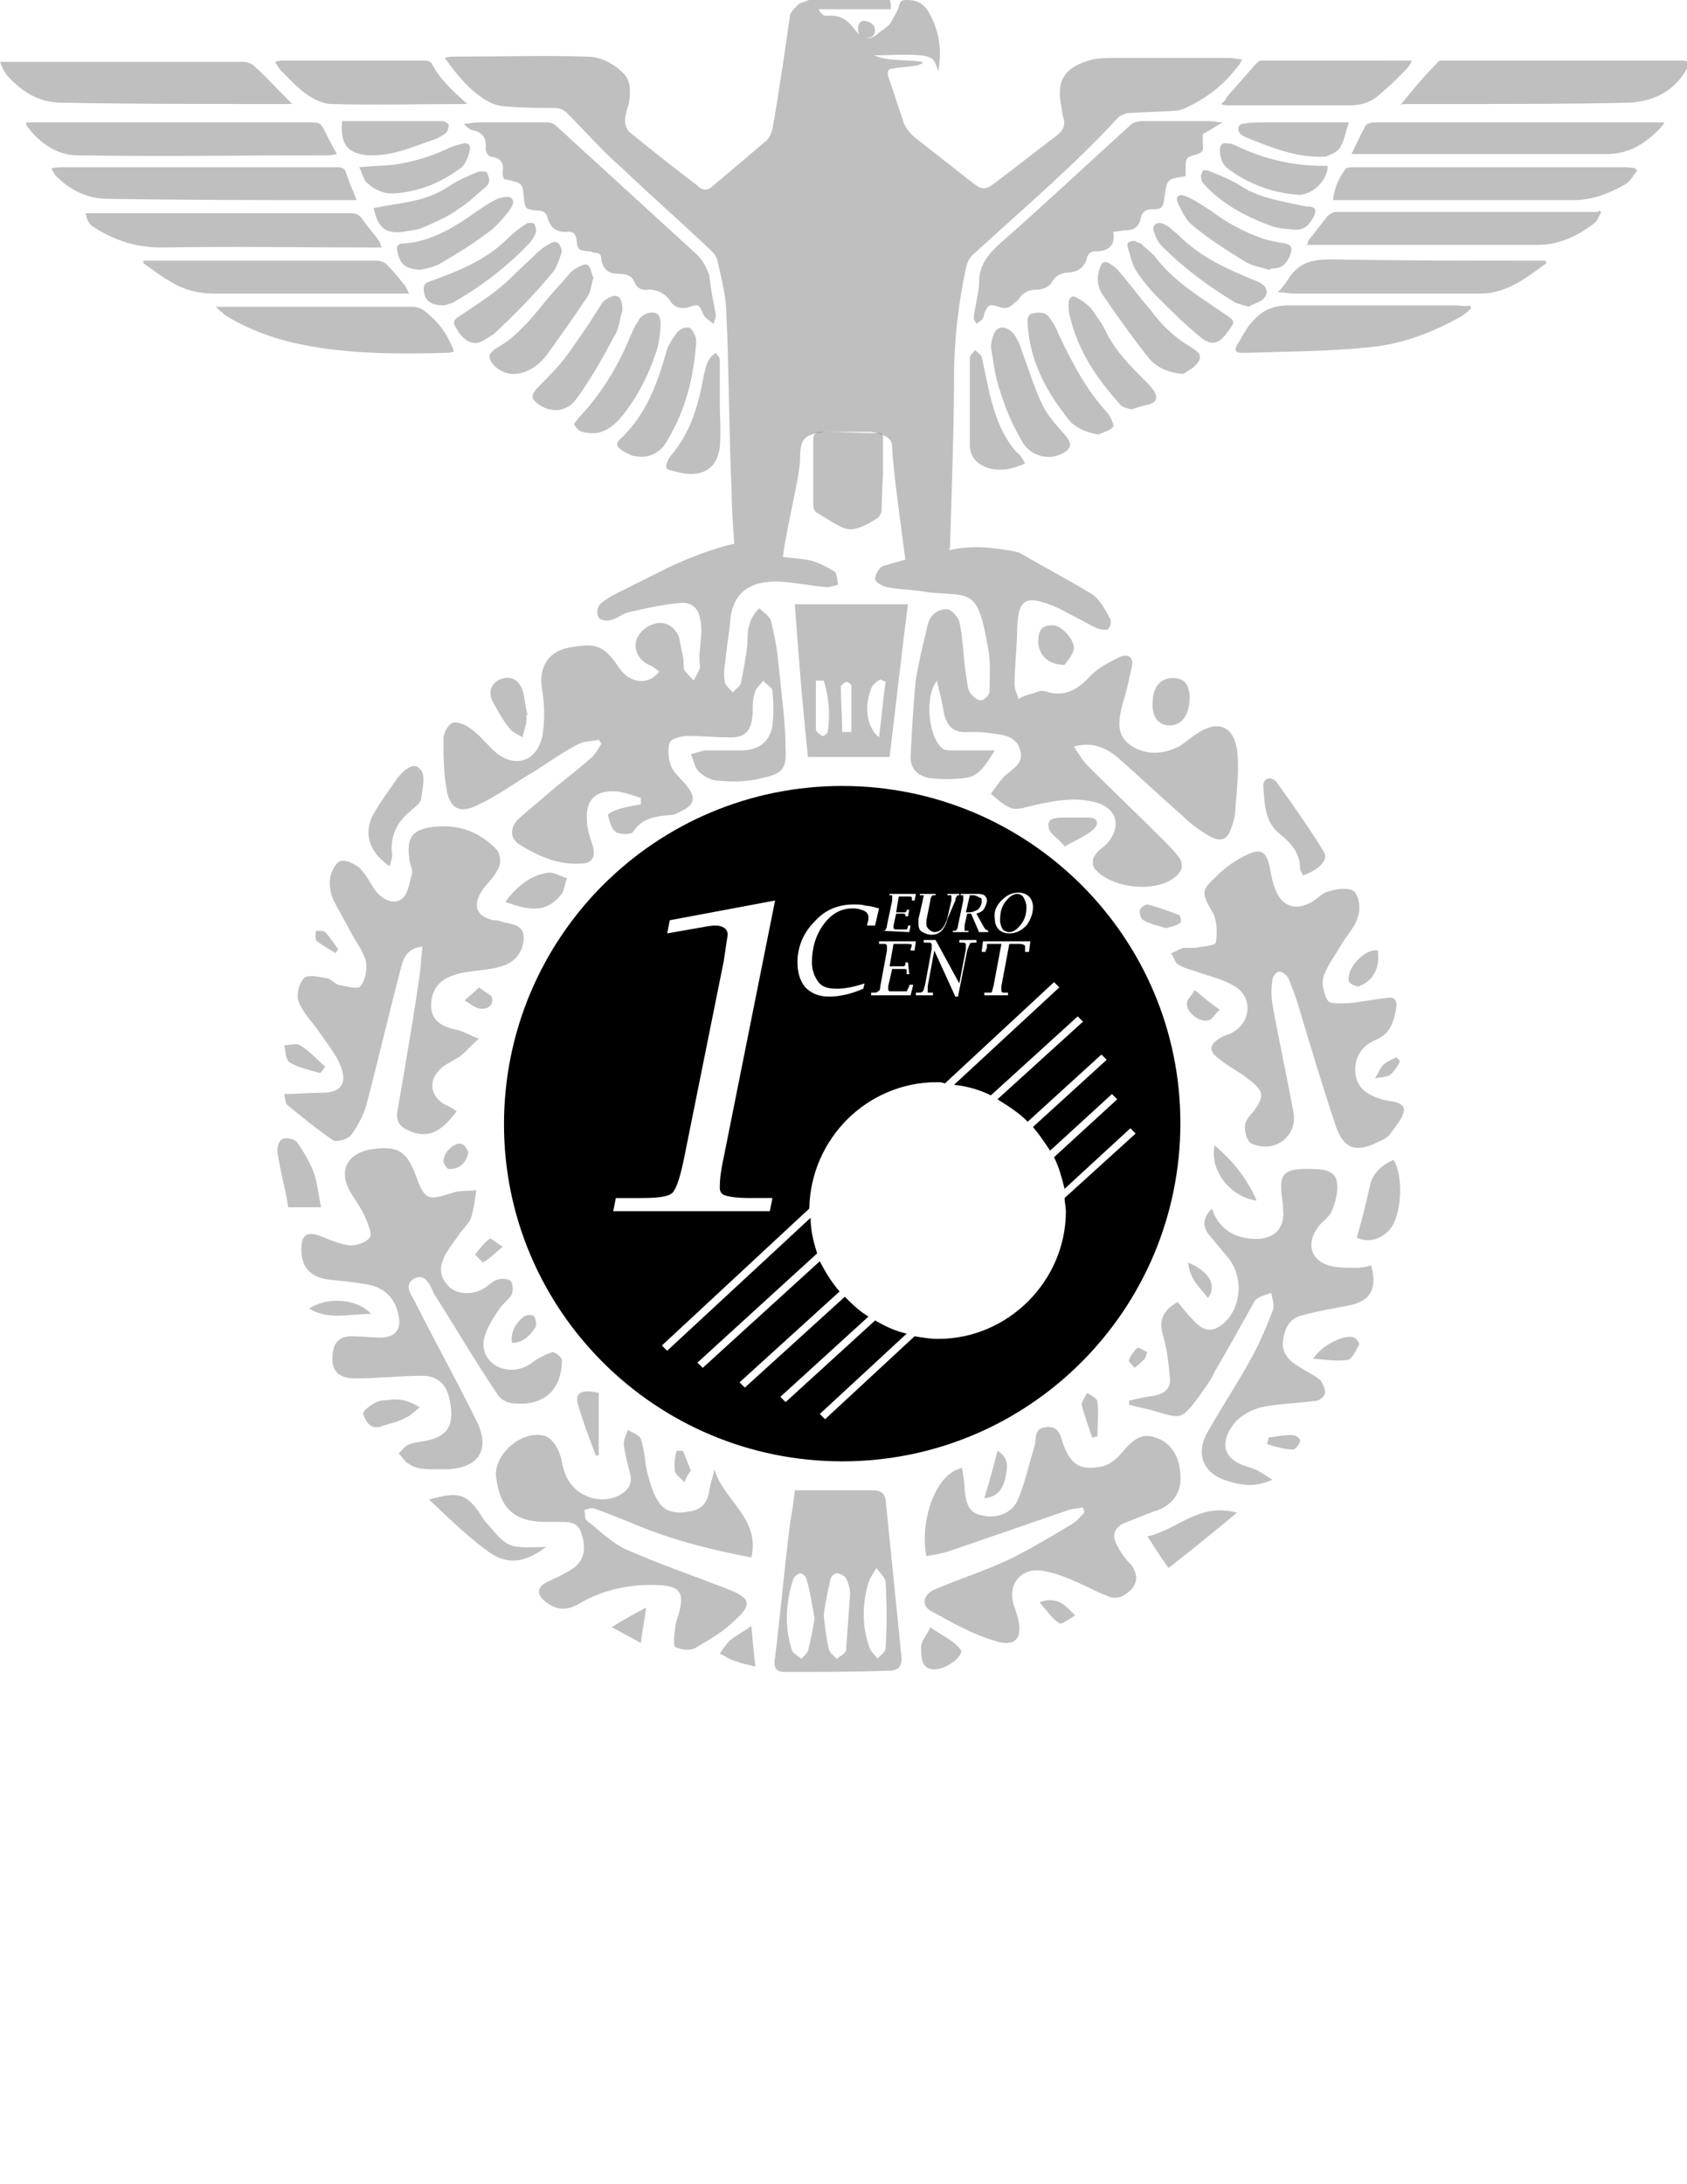
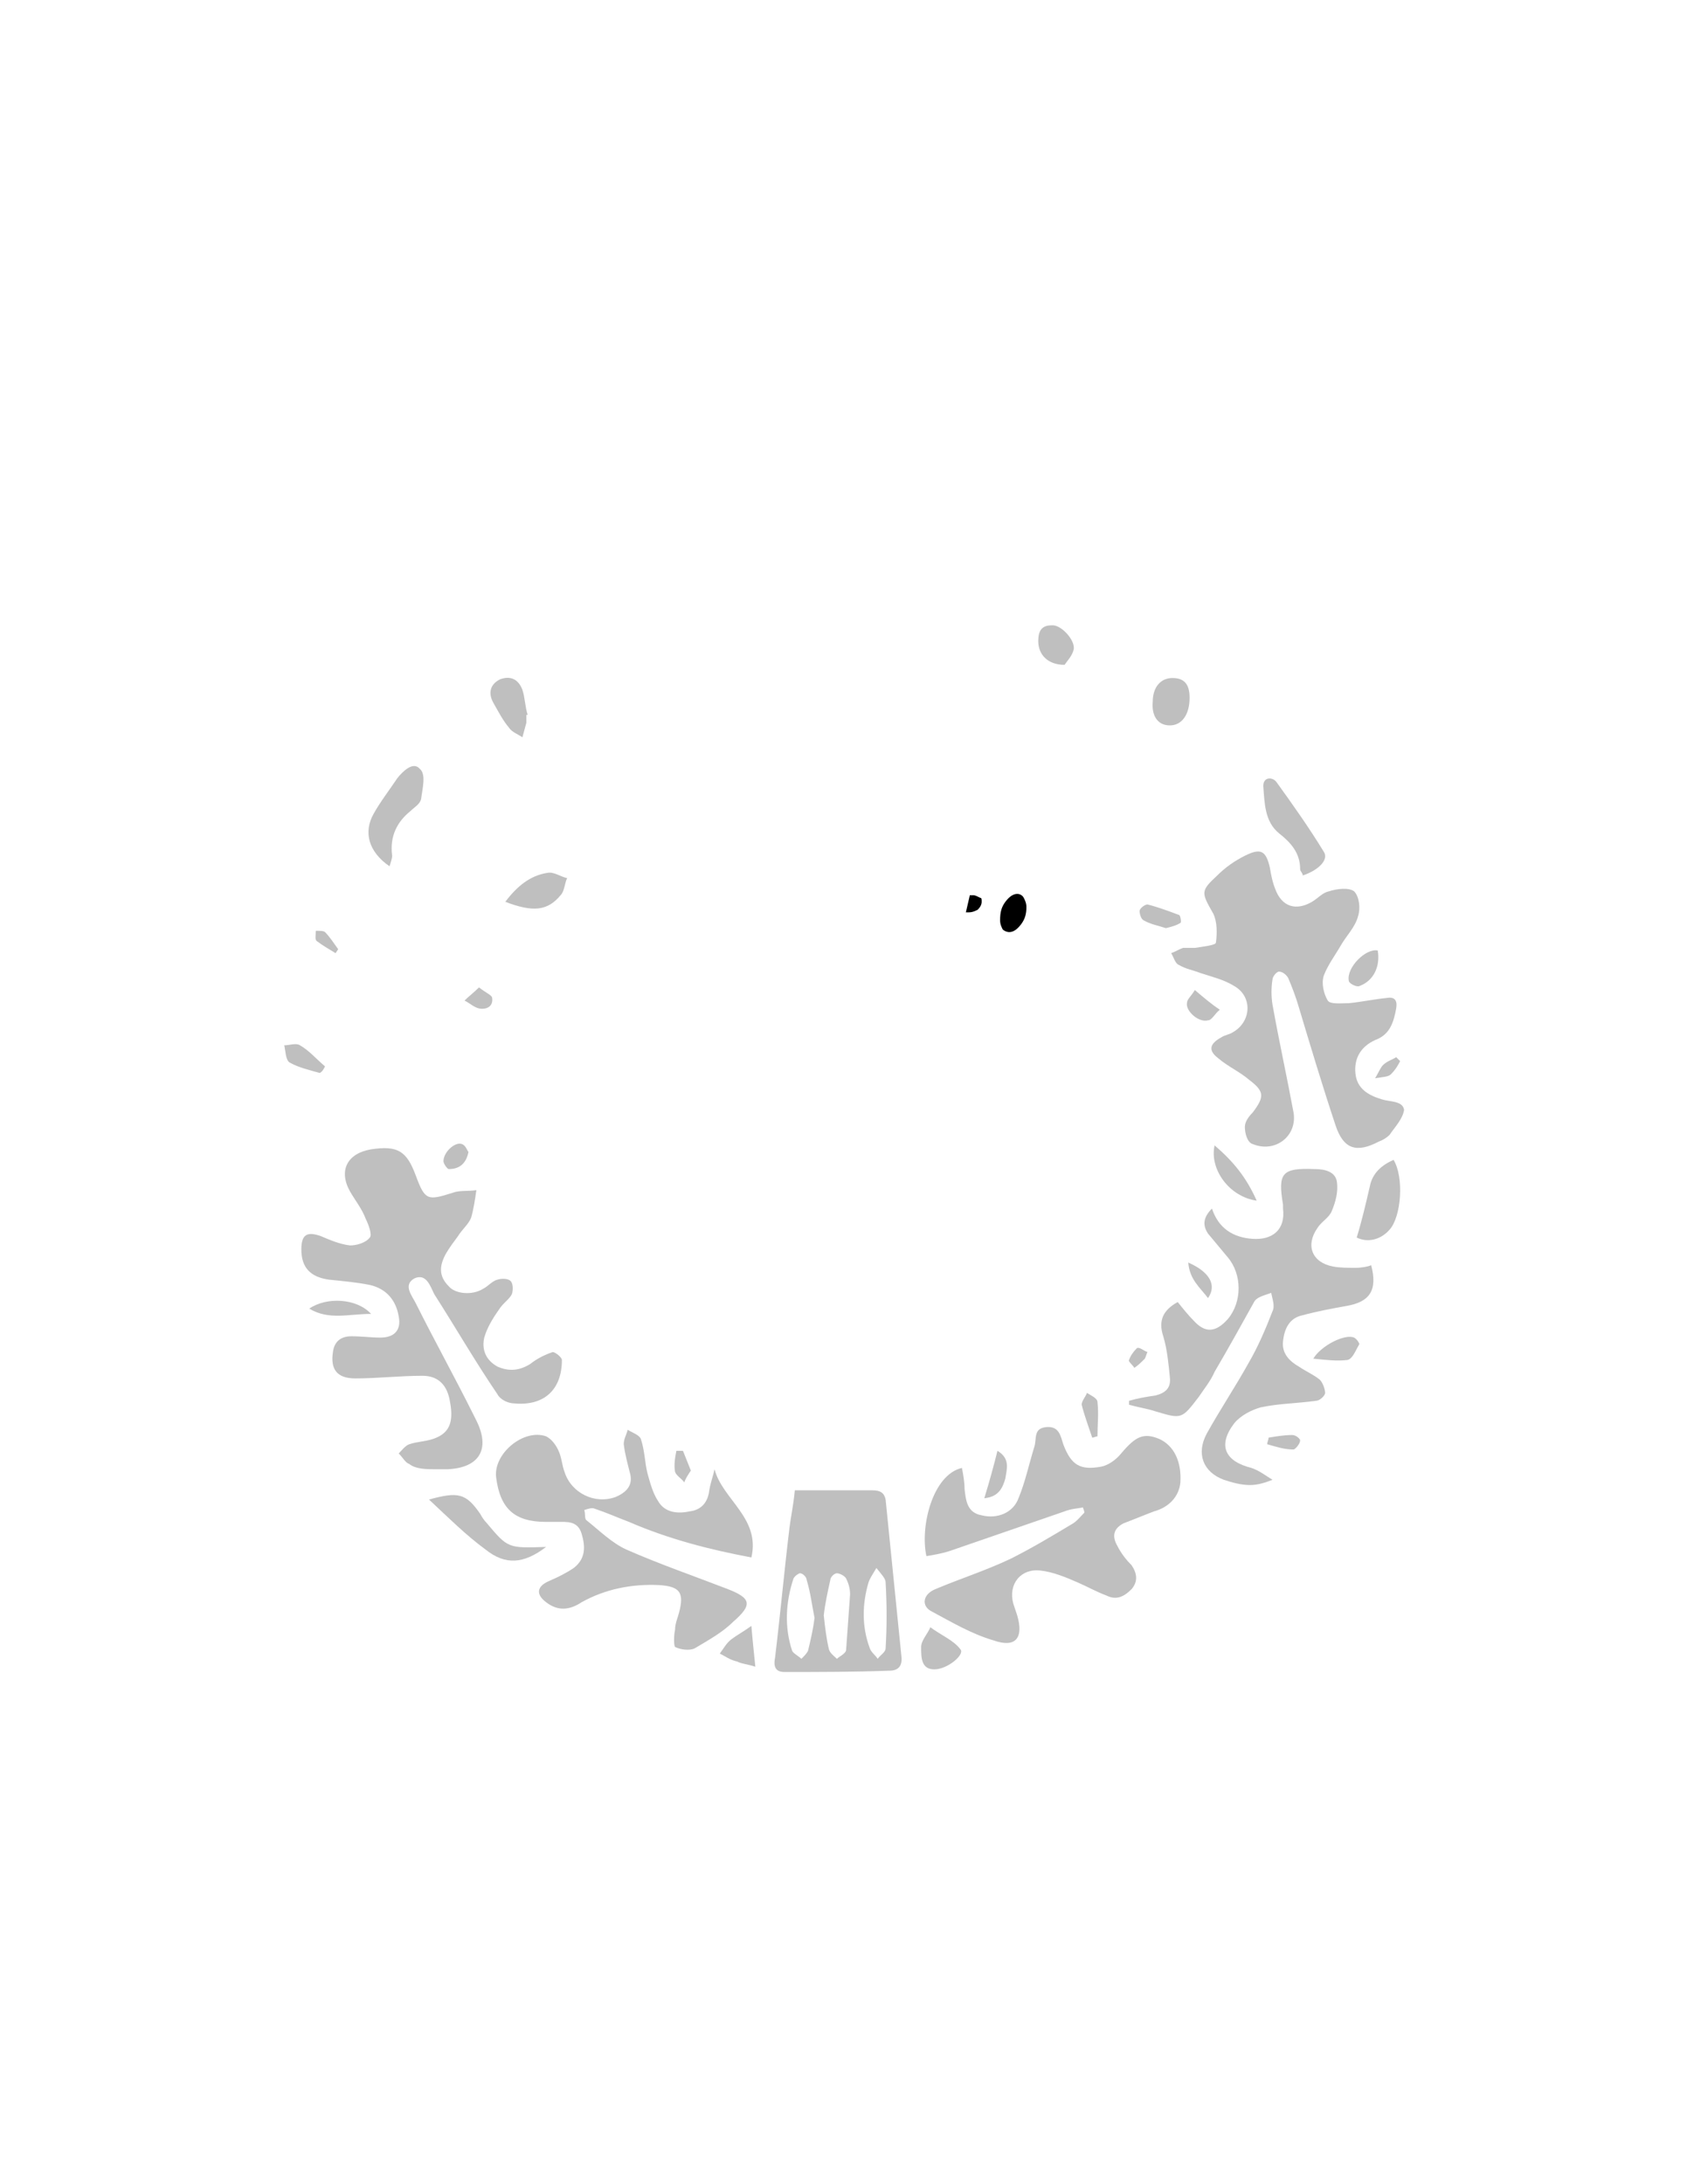
<svg xmlns="http://www.w3.org/2000/svg" id="Ebene_1" viewBox="0 0 128.2 165.9">
  <style>.st0{opacity:.25;fill:#020202;enable-background:new}</style>
-   <path class="st0" d="M128 4.6h-18.3c-.2 0-.4 0-.5.2-1 1-1.9 2.1-2.8 3.2.1-.1.3-.1.6-.1h3.9c4.3 0 8.6 0 12.9-.1 2-.1 3.7-1 4.6-3v-.1c-.2 0-.3-.1-.4-.1zM37.1 7.7c.5.3 1.1.4 1.6.4 1.1.1 2.3.1 3.4.1.4 0 .7.1 1 .4 1.4 1.4 2.7 2.9 4.2 4.2 2.2 2.1 4.5 4.1 6.7 6.2.2.2.4.4.5.7.3 1.4.7 2.8.7 4.2.2 3.9.2 9.5.4 13.4 0 1.3.1 2.6.2 4-2.3.5-5 1.8-5 1.8l-4.2 2.1c-.3.2-.7.4-1 .7-.2.2-.3.7-.1 1 .1.2.6.3.9.2.5-.1.9-.5 1.4-.6 1.3-.3 2.6-.6 3.9-.7.8-.1 1.4.4 1.5 1.2.3 1.2-.2 2.4 0 3.6 0 .3-.3.7-.5 1.1-.2-.3-.5-.5-.7-.8-.1-.3 0-.6-.1-1l-.3-1.5c-.3-.8-1.1-1.3-1.9-1-.5.1-1.1.6-1.3 1.1-.3.8.1 1.6.9 2 .3.1.5.3.8.5-.8 1.1-2.2.9-3-.2-1.2-1.8-1.8-2-3.9-1.6-1.6.3-2.3 1.6-2 3.2.2 1.2.2 2.5 0 3.6-.5 2-2.3 2.4-3.8.9-.6-.6-1.1-1.2-1.7-1.6-.4-.3-1-.5-1.3-.4-.4.2-.7.8-.7 1.2 0 1.2 0 2.4.2 3.6.2 1.7 1 2.2 2.5 1.4 1.5-.7 2.8-1.7 4.2-2.5 1.1-.7 2.2-1.5 3.4-2.1.4-.2 1-.2 1.5-.3l.2.3c-.2.3-.4.7-.7 1-.9.8-1.8 1.5-2.8 2.3-.9.8-1.9 1.6-2.8 2.4-.6.6-.7 1.4 0 1.9 1.4.9 3 1.6 4.7 1.5 1 0 1.2-.6.9-1.5-.2-.6-.4-1.2-.4-1.8-.1-1.5.6-2.2 2-2.2.7 0 1.4.3 2.1.5v.5c-.6.1-1.2.2-1.8.4-.3.1-.7.3-.7.4.1.5.3 1.1.6 1.3s1.2.2 1.3 0c.7-1.1 1.8-1.2 2.9-1.3.3 0 .6-.2.8-.3 1-.5 1.1-1 .4-1.9-.4-.5-1-1-1.2-1.5s-.3-1.3-.1-1.8c.1-.3.9-.5 1.4-.5 1 0 1.9.1 2.9.1 1.4.1 1.9-.4 2-1.8 0-.6 0-1.2.2-1.7.1-.3.4-.5.6-.8.2.3.7.5.7.8.1.9.1 1.7 0 2.6-.2 1.3-1.1 1.9-2.4 1.9h-2.6c-.4 0-.8.2-1.2.3.2.4.3 1 .6 1.3.4.4 1 .7 1.5.7 1.1.1 2.2.1 3.3-.2 1.5-.3 1.9-.7 1.8-2.2 0-2-.3-4-.5-6.1-.1-1.2-.3-2.4-.6-3.6-.1-.4-.6-.7-.9-1-.3.3-.6.7-.7 1.1-.2.5-.2 1.1-.2 1.6-.1 1-.3 2-.5 3-.1.3-.4.4-.6.7-.2-.2-.5-.5-.6-.7-.1-.5-.1-1 0-1.5.1-1.1.3-2.2.4-3.3.2-2.3 1.8-3.1 4.1-2.9 1.1.1 2.1.3 3.2.4.3 0 .6-.1.9-.2-.1-.4-.1-.9-.3-1-.7-.4-1.4-.8-2.2-.9-.6-.1-1.1-.1-1.7-.2.2-1.9 1.3-6.2 1.3-7.4 0-1.6.3-1.9 1.9-2.1h3.4c.4 0 .9.2 1.3.4.2.1.4.4.4.7 0 1.5.9 7.7 1 8.6-.6.2-1.1.3-1.7.5-.3.1-.6.7-.6 1 0 .2.5.5.9.6 1.1.2 2.2.2 3.2.4 3.2.3 3.7-.4 4.5 4.3.2 1.1.1 2.2.1 3.2 0 .3-.4.7-.7.7-.2 0-.6-.3-.8-.6-.2-.4-.2-.9-.3-1.4-.2-1.3-.2-2.7-.5-4-.1-.3-.5-.8-.8-.9-.4-.1-.9.1-1.2.4-.3.3-.4.7-.5 1.2-.3 1.2-.6 2.5-.8 3.7-.2 2-.3 3.9-.4 5.9 0 .9.5 1.4 1.4 1.6.9.1 1.8.1 2.7 0 1.1-.1 1.6-1 2.3-2.1h-3.1c-.3 0-.6 0-.8-.1-1.1-.7-1.5-3.9-.5-5.2.2.9.4 1.6.5 2.3.2 1.1.7 1.7 1.9 1.6.6 0 1.2 0 1.7.1.9.1 1.9.2 2.2 1.2.4 1.1-.6 1.5-1.2 2.1-.4.4-.7.9-1 1.3.5.4 1 .9 1.6 1.1.3.1.8 0 1.1-.1 1.7-.4 3.4-.8 5.1-.4 1.8.4 2.2 1.9 1 3.2-.3.3-.7.5-.9.9-.2.2-.2.8 0 1 1.3 1.5 4.5 1.8 6 .7.7-.5.8-1.1.3-1.7-.3-.4-.7-.8-1-1.1-1.9-1.9-3.9-3.8-5.8-5.7-.4-.4-.7-.9-1.1-1.5 1.2-.3 2.2-.1 3.3.8 1.7 1.5 3.3 3 5 4.5.6.6 1.3 1.1 2 1.5.9.5 1.4.3 1.7-.7.2-.5.3-1.1.3-1.6.1-1.4.3-2.9.1-4.3-.3-1.8-1.5-2.2-3-1.2-.5.3-.9.7-1.4 1-1.2.6-2.5.7-3.7-.1-1.1-.8-.9-1.9-.6-3.1.3-.9.5-1.9.7-2.8.2-.7-.2-1.1-.9-.8-.8.4-1.6.8-2.2 1.4-1 1.1-2 1.7-3.5 1.2-.3-.1-.7.1-1 .2-.4.1-.7.2-1 .4-.1-.4-.3-.7-.3-1.1 0-1.4.2-2.9.2-4.3.1-2.2.6-2.5 2.7-1.7.5.2 1 .5 1.6.8s1.1.6 1.7.9c.3.1.7.2.9.1.2-.2.3-.7.1-.9-.3-.6-.7-1.3-1.2-1.7-1.8-1.1-3.7-2.1-5.6-3.2 0 0-.4-.2-2.4-.4-1.1-.1-2.2 0-3 .2.1-.1.1-.2.1-.3.1-3.6.3-9.1.3-12.7 0-2.8.3-5.6.9-8.4.1-.5.3-.9.7-1.2 3.7-3.4 7.5-6.6 10.9-10.3.1-.1.4-.2.6-.3 1.3-.1 2.6-.1 3.8-.2.2 0 .5-.1.7-.2 1.9-.9 3-1.9 4-3.2.1-.1.2-.3.3-.5-.4 0-.7-.1-.9-.1H85c-.6 0-1.3 0-1.9.1-2 .5-2.8 1.4-2.5 3.3.1.4.1.8.2 1.1.2.6 0 1-.5 1.4-1.6 1.2-3.1 2.4-4.7 3.6-.8.6-1 .5-1.8-.1l-4.2-3.3c-.4-.3-.7-.7-.9-1.1l-1.2-3.6c-.1-.4 0-.6.4-.6.5-.1 1-.1 1.6-.2.2 0 .4-.1.6-.2v-.1c-1.2-.2-2.5 0-3.7-.5 1.2 0 2.3-.1 3.5 0 1 .1 1.1.3 1.4 1.2.3-1.6.1-3.1-.8-4.6-.4-.6-.9-.8-1.6-.8-.4 0-.5.1-.6.5s-.4.8-.6 1.2c-.2.3-.5.5-.8.7-.8.7-1.2.7-1.9-.1-.5-.7-1.1-1.2-2.1-1.1-.1 0-.3 0-.4-.1-.1-.1-.2-.2-.3-.4h5.5c0-.8-.1-1-.8-1h-3.4c-1 0-1.9.2-2.8.6-.5.5-.7.7-.7 1.1-.4 2.8-.8 5.6-1.3 8.4-.1.4-.3.8-.6 1l-3.9 3.3c-.4.4-.8.4-1.2 0-1.7-1.3-3.5-2.7-5.2-4.1-.2-.2-.3-.6-.3-.8 0-.5.2-1 .3-1.4.1-.8.2-1.7-.5-2.3-.7-.7-1.7-1.2-2.7-1.2-3.4-.1-6.7 0-10.1 0-.2 0-.4 0-.7.1 1 1.4 2 2.6 3.3 3.3z" />
-   <path class="st0" d="M52.7 19.1L42.2 9.5c-.1-.1-.4-.2-.6-.2h-5.3c-.3 0-.7.1-1 .1v.1c.2.1.4.4.7.4.7.2 1 .6.9 1.4 0 .2.2.6.4.6.8.1 1 .5.9 1.2 0 .1 0 .3.1.5 1.4.3 1.4.3 1.5 1.3s.1 1 1.1 1.1c.3 0 .6.1.7.5.2.8.7 1.2 1.6 1.1.4 0 .5.2.6.5.1.9.1.9 1 1 .1 0 .3.1.4.1.3 0 .5.1.5.5.1.7.5 1.1 1.3 1.1.5 0 1 .1 1.2.6s.6.7 1.1.6c.7 0 1.2.3 1.6.8.1.2.3.4.5.5s.5.1.7.1c1-.3 1-.4 1.4.6l.1.1c.2.2.4.3.6.5.1-.2.2-.5.2-.7-.2-1-.4-2-.5-3-.3-.8-.6-1.3-1.2-1.8zm40.2-9.8c-.3 0-.7-.1-1-.1h-5.1c-.3 0-.7.1-.9.3-3.3 3-6.5 6-9.8 8.9-1 .9-1.7 1.7-1.7 3.1v.2c-.1.8-.3 1.6-.4 2.4 0 .2.1.3.2.5.1-.1.3-.2.4-.3.1-.1.2-.3.2-.5.3-.7.4-.7 1.1-.5.5.2.8.1 1.2-.3.1-.1.3-.2.4-.4.3-.4.7-.6 1.3-.6.4 0 .9-.2 1.1-.5.3-.6.8-.8 1.4-.8.7-.1 1.1-.4 1.3-1.1 0-.2.3-.5.5-.5 1 0 1.7-.3 1.5-1.5.4 0 .6-.1.9-.1.7 0 1.1-.3 1.2-1 .1-.4.4-.6.8-.6.8 0 .9-.1 1-1 .2-1.3.2-1.3 1.5-1.5 0 0 .1 0 .1-.1v-.7c0-.5.1-.7.6-.8.7-.2.8-.3.7-1v-.6l1.5-.9c.1.2 0 .1 0 0zM20 7.9h2.2c-1-1-1.9-2-2.9-2.9-.2-.2-.6-.3-.8-.3H0c.2.5.4.9.6 1.1 1.1 1.2 2.4 2 4.1 2 5.1.1 10.2.1 15.3.1zm4.7 3.9c.3 0 .5 0 .9-.1-.4-.7-.7-1.3-1-1.9-.2-.4-.4-.5-.8-.5H2v.2c.9 1.3 2.3 2.3 3.9 2.3 6.2.1 12.5 0 18.8 0zm96.7 4.3h-19.9c-.2 0-.5.2-.6.3-.5.6-1 1.3-1.5 1.9 0 .1 0 .2-.1.3h17.6c1.6 0 3-.7 4.2-1.6.3-.2.4-.6.6-.9-.1 0-.1-.1-.2-.1 0 .1-.1.1-.1.1zm-10.5-6.8h-6.5c-.2 0-.5.1-.6.2-.4.7-.7 1.4-1.1 2.2h19.4c1.6 0 2.8-.7 3.9-1.8.2-.2.3-.3.5-.6h-15.6zm-85.6 5.9h1.8c-.3-.8-.6-1.4-.8-2.1-.1-.3-.3-.4-.7-.4H4.8c-.3 0-.5 0-.9.1.2.3.3.6.5.7 1 1 2.4 1.6 3.7 1.6 5.8.1 11.5.1 17.2.1zm98-2.5h-20.5c-.2 0-.5 0-.6.2-.5.7-.8 1.4-.9 2.3h18.3c1.4 0 2.7-.5 3.9-1.2.4-.2.6-.7.9-1 0-.1-.1-.1-.1-.2-.4-.1-.7-.1-1-.1zm-94.8 6.1h.5c-.1-.2-.1-.4-.2-.5-.4-.6-.9-1.1-1.3-1.7-.2-.3-.5-.4-.8-.4H6.5c.1.5.3.9.7 1.1 1.6 1 3.2 1.5 5.1 1.5 5.5-.1 10.9 0 16.2 0zm82.1 4.4H97.9c-1.2 0-2 .4-2.7 1.2-.5.5-.8 1.2-1.2 1.8-.2.4-.1.6.3.6h.4c3-.1 6.1-.1 9.1-.4 2.6-.2 5-1.1 7.3-2.4.3-.2.5-.4.7-.6l-.1-.2c-.3.1-.7 0-1.1 0zm-76.7 3.6c.2 0 .3 0 .6-.1-.5-1.4-1.3-2.4-2.4-3.2-.2-.1-.5-.2-.7-.2h-15l.3.3c.2.1.3.3.5.4 2 1.2 4.1 1.9 6.4 2.3 3.4.6 6.9.6 10.3.5zm82.9-7c-5.2 0-10.4 0-15.6-.1-1.4 0-2.5.2-3.3 1.5-.2.3-.4.6-.8 1 .5 0 .8.1 1.2.1h14.2c2 0 3.5-1.2 5-2.3 0-.1 0-.1-.1-.2h-.6zm-86.4 2.5h.7c-.2-.3-.2-.5-.4-.7-.4-.5-.8-1-1.3-1.5-.2-.2-.5-.3-.8-.3H10.9v.2c.6.4 1.2.9 1.9 1.3 1.1.7 2.2 1 3.5 1h14.1zm-6.9-15c.5.3 1.1.6 1.7.6 3.4.1 6.8 0 10.3 0l-.1-.1c-1-.9-2-1.8-2.6-3-.1-.1-.3-.2-.5-.2H21.6c-.2 0-.4 0-.7.1.2.3.3.5.4.6.7.7 1.4 1.5 2.2 2zm69.3.6c.2.1.4.1.5.1h9.3c.8 0 1.5-.2 2.1-.7.8-.7 1.6-1.4 2.3-2.2.1-.1.2-.3.3-.5H95.8c-.1 0-.3.2-.4.3-.7.8-1.5 1.7-2.2 2.5 0 .2-.2.3-.4.5zM66.6 39.4c.2-.1.4-.4.4-.7 0-.9.1-2.6.1-2.6v-2.7c0-.3 0-.5-.3-.5-1.5 0-3-.1-4.4-.1-.4 0-.6.2-.6.6v5c0 .2.1.4.2.5.7.4 1.4.9 2.1 1.2.2.1.5.1.7.1.6-.1 1.2-.4 1.8-.8zm14-4.9c.9-.4.9-.8.3-1.5s-1.3-1.4-1.7-2.3c-.6-1.2-1-2.6-1.5-3.9-.1-.3-.2-.7-.4-1-.3-.7-.9-1-1.3-.9s-.6.6-.7 1.4c.2 1.2.3 2.3.7 3.4.4 1.3.9 2.5 1.6 3.7.6 1.2 2 1.6 3 1.1zm-33.2-.2l.6.3c1.2.3 2.2-.1 2.8-1.3 1.3-2.2 1.9-4.6 2.1-7.2v-.4c-.1-.3-.3-.7-.5-.8-.3-.1-.7.1-.9.3-.3.4-.6.8-.8 1.3-.7 2.5-1.5 4.8-3.4 6.7-.6.5-.5.7.1 1.1zm43-8c-1.2-.7-2.2-1.7-3-2.8-.8-.9-1.5-1.9-2.3-2.8-.2-.3-.5-.5-.8-.7s-.6-.1-.7.3c-.3.8-.2 1.5.2 2.1 1.1 1.6 2.3 3.3 3.5 4.8.6.7 1.4 1.1 2.6 1.2.2-.1.5-.3.8-.5.7-.7.7-1-.3-1.6zm-48.8.6c1-1.4 2-2.8 3-4.3.3-.4.3-.9.5-1.5-.2-.4-.2-.9-.5-1-.2-.1-.7.2-1 .4-.2.1-.3.3-.5.5-.6.7-1.3 1.4-1.9 2.2-1 1.2-2 2.4-3.4 3.2-.2.1-.4.3-.5.4s-.1.3-.1.4c.2.7 1.2 1.3 2 1.2 1-.1 1.8-.7 2.4-1.5zm3.2 6c1 .1 1.8-.5 2.4-1.2 1.3-1.6 2.2-3.4 2.8-5.4.1-.5.2-1.1.2-1.7 0-.7-.3-1-1-.8-.3.1-.6.3-.7.6-.3.4-.5.9-.7 1.4-.9 2.1-2.1 4.1-3.7 5.8-.2.2-.3.4-.5.6.4.6.5.6 1.2.7zm38.7.1c.4-.2.9-.3 1.1-.6.1-.1-.2-.7-.4-1-1.6-1.7-2.7-3.8-3.7-5.9-.2-.5-.4-.9-.7-1.3-.3-.5-.8-.5-1.3-.4s-.4.6-.4.9c.2 2.9 1.5 5.2 3.3 7.4.6.5 1.3.8 2.1.9zm-42.6-2.3c1 .7 2.2.6 2.9-.4 1.1-1.5 2-3.1 2.9-4.8.4-.6.4-1.4.6-1.9 0-1.1-.4-1.3-1-1-.2.1-.5.3-.6.5-.5.8-1 1.6-1.5 2.3-.5.7-1 1.5-1.6 2.2s-1.2 1.3-1.8 1.9c-.5.6-.4.8.1 1.2zm45.1.4c.5-.2 1-.3 1.4-.4.5-.2.6-.5.3-1-.2-.3-.5-.6-.7-.8-1.1-1.1-2.2-2.2-2.9-3.6-.3-.7-.8-1.3-1.2-1.9-.3-.3-.7-.6-1.1-.8-.3-.2-.6 0-.6.5 0 .3 0 .6.1.9.6 2.6 2 4.7 3.8 6.7.1.2.5.3.9.4zM41.9 20.8c.4-.4.6-1.1.8-1.7-.1-.6-.4-.9-.9-.6-.6.3-1.1.8-1.6 1.3-.8.7-1.5 1.5-2.4 2.2-1 .8-2 1.4-3 2.1-.3.2-.4.4-.2.7.1.2.2.3.3.5.6.8 1.3 1 2.1.4.2-.1.3-.2.5-.3 1.6-1.5 3.1-3 4.4-4.6zm51.4 4.4c.6-.8.6-.8-.3-1.4-1.9-1.3-3.9-2.5-5.3-4.4-.3-.3-.7-.6-1-.9-.2-.1-.4-.1-.4-.2-.5 0-.7.1-.6.5.2.6.3 1.2.6 1.7.5.8 1.1 1.5 1.8 2.2 1 1 1.9 1.9 3 2.8.9.8 1.5.7 2.2-.3zM50.9 35.7c1 .3 2.3.6 3.2-.3.3-.3.5-.8.6-1.4.1-1.2 0-2.3 0-3.5v-3.2c0-.2-.2-.3-.3-.5-.4.3-.5.4-.7.9-.1.2-.1.5-.2.7-.4 2.3-1 4.5-2.6 6.3-.2.4-.5.9 0 1zm22.8-8.5v6.6c0 1 .7 1.6 1.6 1.8s1.7 0 2.6-.4c-.2-.4-.4-.7-.7-.9-1.1-1.3-1.6-2.8-2-4.4-.2-.9-.4-1.9-.6-2.8-.1-.2-.3-.3-.5-.5-.2.2-.4.4-.4.6zm22.9-6.8c.8 0 1.2-.3 1.5-1.2.1-.4 0-.6-.4-.7-.6-.1-1.2-.2-1.8-.4-1.4-.5-2.7-1.2-3.9-2.1-.6-.4-1.2-.8-1.9-1.1-.5-.2-.8 0-.6.5.3.6.6 1.3 1.1 1.7 1.2 1 2.6 1.9 3.9 2.7.6.4 1.3.5 2 .7l.1-.1zm-64.7.1c.5-.1 1-.2 1.4-.4 1.4-.8 2.7-1.6 4-2.6.5-.4 1-1 1.4-1.5.2-.3.5-.7.1-1-.2-.1-.7 0-1 .1-.8.4-1.5.9-2.2 1.4-1.5 1-3.1 1.9-5 2-.4 0-.5.3-.4.6.2 1 .6 1.3 1.7 1.4zm-1.2-2.9c.5-.1.9-.1 1.4-.3.9-.4 1.9-.8 2.7-1.4.8-.5 1.4-1.1 2.1-1.7.4-.3.3-.7.1-1.1-.1-.1-.6-.1-.8 0-.7.3-1.4.6-2 1-.9.6-1.9 1-3 1.2-.9.2-1.8.3-2.8.5.3 1.5.9 2 2.3 1.8zm69.2-1.3c.1-.3.1-.5-.3-.6-.4 0-.8-.1-1.2-.2-1.5-.3-3-.6-4.3-1.5-.7-.4-1.4-.7-2.2-1-.2-.1-.5-.1-.5 0-.1.2-.2.4-.1.6 0 .2.2.4.3.5 1.4 1.5 3.2 2.4 5.1 3.1.4.1.8.2 1.3.2 1 .2 1.5-.2 1.9-1.1zm-66.2 6.9c.1 0 .4-.1.7-.2 2.1-1.2 4.1-2.7 5.8-4.5.2-.2.4-.5.5-.8.1-.2 0-.5-.1-.7-.1-.1-.5-.1-.6 0-.5.3-1 .7-1.4 1.1-1.7 1.7-3.8 2.5-6 3.3-.3.1-.4.3-.4.5 0 .9.5 1.3 1.5 1.3zm61.2.1c.3-.2.7-.3 1-.5.6-.5.4-1.1-.3-1.4-2.2-.9-4.3-1.8-6-3.5-.2-.2-.5-.4-.7-.6-.1-.1-.3-.2-.5-.3-.5-.2-.9.1-.7.6.1.4.3.8.6 1.1 1.7 1.7 3.6 3.1 5.6 4.3.3.1.6.2 1 .3zm-61-13.2c.1-.1.2-.4.2-.6 0-.1-.3-.3-.5-.3H26c-.2 1.8.5 2.6 2.3 2.6 1.7 0 3.2-.7 4.7-1.2.3-.1.6-.3.9-.5zm67 2.5h-.3c-2.3 0-4.5-.5-6.6-1.5-.2-.1-.4-.2-.7-.2-.4-.1-.6.1-.6.5 0 .6.2 1.1.6 1.4 1.6 1.2 3.5 1.9 5.5 2 1.1-.1 2.1-1.2 2.1-2.2zm-71.1 2.1c2-.1 3.7-.8 5.3-2 .3-.3.5-.8.6-1.3.1-.4-.2-.6-.5-.5-.4.1-.8.2-1.2.4-1.3.6-2.6 1-4 1.2-.8.1-1.7.1-2.7.2.2.4.3.8.5 1.1.5.5 1.2.9 2 .9zm72.1-3.6c.3-.6.4-1.2.6-1.8h-6.6c-.5 0-.9 0-1.4.1-.4 0-.5.4-.3.7.1.1.2.2.4.3 2 .8 3.9 1.6 6.1 1.5.6-.2 1-.4 1.2-.8zM65.2 2.2c0 .4.2.6.6.7.4 0 .7-.2.7-.6s-.3-.6-.7-.7c-.4-.1-.6.2-.6.6zM79 121.7c.6.7 1 1.3 1.5 1.6.2.1.7-.3 1.2-.6-.7-.7-1.3-1.5-2.7-1zm8.2-5c.6.9 1 1.6 1.6 2.4 1.8-1.4 3.4-2.7 5.2-4.2-2.9-.8-4.5 1.3-6.8 1.8z" />
  <path class="st0" d="M84.9 117.4c-.4-.7-.3-1.3.5-1.7.8-.3 1.5-.6 2.3-.9 1.1-.3 1.9-1.1 2-2.2.1-1.6-.5-2.8-1.6-3.3-1.2-.5-1.8-.2-2.9 1.1-.4.5-1 .9-1.5 1-1.6.3-2.3-.1-2.9-1.7-.2-.6-.3-1.4-1.3-1.3s-.7.9-.9 1.5c-.4 1.3-.7 2.7-1.2 3.9-.4 1.1-1.6 1.6-2.8 1.3-1.1-.2-1.2-1.1-1.3-2 0-.5-.1-1.1-.2-1.6-2.2.5-3.2 4.4-2.7 6.7.6-.1 1.2-.2 1.8-.4l8.7-3c.5-.2.9-.2 1.4-.3 0 .1.1.2.1.4-.3.3-.6.7-1 .9-1.5.9-3 1.8-4.6 2.6-1.9.9-3.8 1.5-5.7 2.3-1 .4-1.1 1.3-.3 1.7 1.5.8 3 1.7 4.7 2.2 1.7.6 2.3-.2 1.8-1.9l-.3-.9c-.4-1.5.6-2.7 2.1-2.5.9.1 1.9.5 2.8.9.7.3 1.4.7 2.2 1 .8.4 1.4 0 1.9-.5.5-.6.4-1.2 0-1.8-.4-.4-.8-.9-1.1-1.5zm-6-68.7c0 1 .7 1.8 2 1.8.2-.3.6-.7.7-1.2.1-.7-1-1.9-1.7-1.8-.8 0-1 .5-1 1.2zM98.2 109c-.6 0-1.2.1-1.8.2 0 .2-.1.3-.1.5.7.2 1.3.4 2 .4.1 0 .5-.4.5-.7 0-.1-.3-.4-.6-.4zm-27.5 14.6c-.2.5-.7 1-.7 1.5 0 .8 0 1.7 1 1.7s2.3-1.1 2-1.5c-.5-.7-1.5-1.1-2.3-1.7zm-4.4-10.4h-5.9c-.1 1.1-.3 2-.4 2.8-.4 3.3-.7 6.6-1.1 9.9-.1.5-.1 1.1.7 1.1 2.7 0 5.3 0 8-.1.6 0 1-.3.9-1.1-.4-4-.8-7.9-1.2-11.9-.1-.5-.4-.7-1-.7zm-4.9 12.2c-.1.2-.3.4-.5.6-.2-.2-.6-.4-.7-.6-.6-1.8-.5-3.7.1-5.5.1-.2.4-.4.5-.4.2 0 .5.3.5.5.3 1 .4 1.9.6 2.9-.1.8-.3 1.7-.5 2.5zm2.9-.1c0 .3-.5.5-.7.7-.2-.2-.5-.4-.6-.7-.2-.8-.3-1.7-.4-2.6.1-.9.3-1.8.5-2.7 0-.2.3-.5.5-.5s.6.2.7.4c.2.4.3.8.3 1.2l-.3 4.2zm3-.1c0 .3-.4.5-.6.8-.2-.3-.5-.5-.6-.8-.6-1.6-.6-3.3-.1-5 .1-.3.3-.6.6-1.1.4.5.7.8.7 1.1.1 1.7.1 3.4 0 5zm35.6-23.6c-.7-.3-2.5.6-3.1 1.6 1 .1 1.8.2 2.6.1.4-.1.6-.7.9-1.2 0-.1-.2-.4-.4-.5z" />
  <path d="M74.3 69.1c.2-.2.3-.4.3-.6s0-.3-.1-.3c-.2-.1-.4-.2-.5-.2h-.3l-.3 1.3h.2c.3 0 .5-.1.7-.2zm2.4 1.7c.3 0 .6-.2.9-.6s.4-.8.4-1.3c0-.3-.1-.5-.2-.7s-.3-.3-.5-.3c-.3 0-.6.2-.9.6s-.4.8-.4 1.4c0 .3.1.5.2.7.1.1.3.2.5.2z" />
  <path class="st0" d="M105 83.5c-1-.3-1.9-.8-2-2-.1-1.1.4-2 1.5-2.5 1.1-.4 1.4-1.3 1.6-2.4.1-.6-.1-.9-.7-.8-1 .1-1.9.3-2.9.4-.6 0-1.4.1-1.6-.2-.3-.5-.5-1.3-.3-1.9.3-.8.9-1.6 1.3-2.3.4-.7 1.1-1.4 1.3-2.2.2-.6.1-1.5-.3-1.9-.4-.3-1.3-.2-1.9 0-.5.1-.8.5-1.3.8-1.2.7-2.3.4-2.8-1-.2-.5-.3-1-.4-1.6-.3-1.3-.7-1.5-1.9-.9-.8.4-1.5.9-2.1 1.5-1.3 1.2-1.2 1.3-.3 2.9.3.6.3 1.5.2 2.2 0 .2-1 .3-1.6.4h-.9c-.3.1-.6.3-.9.4.2.3.3.8.6.9.5.3 1.1.4 1.6.6.9.3 1.8.5 2.6 1 1.4.8 1.3 2.7-.1 3.5-.3.2-.6.2-.9.4-.9.5-1 1-.2 1.6.7.6 1.6 1 2.3 1.6 1.2.9 1.2 1.3.3 2.5-.3.3-.6.7-.6 1.1 0 .5.2 1.2.6 1.3 1.7.7 3.4-.6 3.1-2.4-.5-2.7-1.1-5.4-1.6-8.2-.1-.6-.1-1.3 0-1.9 0-.2.3-.6.5-.6.3 0 .6.3.7.5.3.7.6 1.5.8 2.2.9 3 1.8 6 2.8 9 .6 1.8 1.6 2.1 3.3 1.2.3-.1.6-.3.8-.5.4-.6 1-1.2 1.1-1.9-.1-.7-1.1-.6-1.7-.8zm-2 12.8c-.6 0-1.2 0-1.7-.1-1.6-.3-2.1-1.6-1.2-2.9.3-.5.9-.8 1.1-1.3.3-.7.5-1.5.4-2.2-.1-.8-.9-1-1.7-1-2.5-.1-2.8.3-2.4 2.7v.3c.2 1.6-.8 2.4-2.3 2.3s-2.6-.8-3.1-2.3c-.7.7-.7 1.3-.3 1.9l1.5 1.8c1.1 1.3 1.1 3.4 0 4.7-.9 1-1.7 1.1-2.6.1-.4-.4-.8-.9-1.2-1.4-1.1.6-1.5 1.4-1.1 2.6.3 1 .4 2.1.5 3.1.1.8-.3 1.2-1.1 1.4-.7.1-1.3.2-2 .4v.3c.7.2 1.4.3 2 .5 2 .6 2 .6 3.3-1.1.4-.6.9-1.2 1.2-1.9 1-1.7 2-3.5 3-5.3.2-.4.8-.5 1.3-.7.1.5.3 1 .1 1.4-.5 1.3-1.1 2.7-1.8 3.9-1 1.8-2.2 3.6-3.2 5.4-.8 1.5-.3 2.9 1.3 3.5.6.2 1.3.4 2 .4.6 0 1.2-.2 1.7-.4-.5-.3-1-.7-1.6-.9-2-.5-2.6-1.7-1.3-3.4.5-.6 1.3-1 2-1.2 1.4-.3 2.8-.3 4.2-.5.3 0 .7-.4.7-.6 0-.3-.2-.8-.4-1-.5-.4-1-.6-1.6-1-.7-.4-1.3-1-1.2-1.9.1-1 .5-1.8 1.5-2 1.1-.3 2.2-.5 3.3-.7 1.8-.3 2.4-1.2 1.9-3.1-.2.1-.7.2-1.2.2z" />
  <path class="st0" d="M102.5 74.5c0 .2.6.5.8.4 1.1-.4 1.6-1.5 1.4-2.7-.9-.2-2.4 1.3-2.2 2.3zm1.6 15.6c-.3 1.3-.6 2.6-1 3.9.8.4 1.8.2 2.5-.6.9-1 1.1-4 .3-5.3-.9.4-1.6 1-1.8 2zm1-9.2c-.2.2-.3.5-.6 1 .6-.1 1-.1 1.2-.3.3-.3.5-.6.7-1l-.3-.3c-.3.2-.7.3-1 .6zm-7.9-17.6c.9.7 1.6 1.5 1.6 2.7 0 .2.2.3.2.5 1.2-.4 2-1.2 1.6-1.8-1.1-1.8-2.3-3.5-3.6-5.3-.3-.4-1-.4-1 .3.1 1.3.1 2.7 1.2 3.6zm-5.4 35.3c.7-1 .1-2-1.5-2.7.1 1.3.9 1.9 1.5 2.7zm3.7-7.4c-.8-1.8-1.8-3-3.2-4.2-.4 1.8 1.1 3.9 3.2 4.2zm-2.8-14.5c-.6-.4-1.2-.9-1.9-1.5-.3.5-.6.7-.6 1-.1.6.9 1.5 1.6 1.3.3 0 .5-.5.9-.8zm-3.8-21.6c.9 0 1.5-.8 1.5-2.1 0-.9-.3-1.5-1.3-1.5-.9 0-1.5.7-1.5 1.8-.1 1.1.4 1.8 1.3 1.8zm-14.1 58.7c1.1-.1 1.4-.8 1.6-1.5.1-.7.4-1.5-.6-2.1-.3 1.2-.6 2.3-1 3.6zM37 115.7c-.2-.2-.4-.5-.5-.7-1.1-1.6-1.7-1.7-3.9-1.1 1.5 1.4 2.8 2.7 4.3 3.8 1.5 1.2 2.9 1.1 4.6-.2-2.9.1-2.9.1-4.5-1.8zM42.6 68c.3-.3.3-.9.5-1.3-.5-.1-1-.5-1.5-.4-1.3.2-2.3 1-3.2 2.2 2.1.8 3.2.7 4.2-.5zM28.2 99.8c-1.1-1.2-3.4-1.3-4.7-.4 1.5.9 3 .4 4.7.4zm-4.1-28.3c.4.3.9.6 1.4.9l.2-.3c-.3-.4-.6-.9-1-1.3-.1-.1-.4-.1-.7-.1 0 .3-.1.7.1.8zm.6 9.5c-.6-.5-1.2-1.2-1.9-1.6-.3-.2-.8 0-1.2 0 .1.4.1 1.1.4 1.3.7.4 1.6.6 2.3.8.2-.1.3-.3.4-.5z" />
  <path class="st0" d="M33.2 111.6h.8c2.4-.1 3.3-1.5 2.2-3.7l-.3-.6c-1.4-2.8-2.9-5.5-4.3-8.3-.3-.6-1-1.4-.1-1.9.9-.4 1.2.6 1.5 1.2 1.6 2.5 3.1 5.1 4.8 7.6.2.4.8.7 1.3.7 2.2.2 3.6-1 3.6-3.3 0-.2-.5-.6-.7-.6-.6.2-1.2.5-1.7.9-.8.5-1.6.6-2.5.2-.9-.5-1.2-1.3-1-2.2.2-.7.6-1.4 1.1-2.1.3-.5.8-.8 1-1.2.1-.3.1-.8-.1-1-.2-.2-.7-.2-1-.1-.4.1-.7.5-1.1.7-.8.5-2.1.4-2.6-.2-.8-.8-.7-1.6-.2-2.5.3-.5.6-.9.9-1.3.3-.5.8-.9 1-1.4.2-.7.3-1.4.4-2.1-.6.1-1.3 0-1.8.2-1.9.6-2.1.6-2.8-1.3s-1.4-2.3-3.4-2c-1.8.3-2.5 1.6-1.6 3.2.4.7.9 1.3 1.2 2.1.2.4.5 1.2.3 1.4-.3.4-1 .6-1.5.6-.8-.1-1.5-.4-2.2-.7-1.1-.4-1.5-.1-1.5 1 0 1.4.7 2.1 2.1 2.3 1 .1 2.1.2 3.1.4 1.3.3 2 1.2 2.2 2.4.2 1-.3 1.6-1.4 1.6-.7 0-1.4-.1-2.2-.1-.8 0-1.3.4-1.4 1.2-.2 1.3.3 2 1.7 2 1.7 0 3.4-.2 5.1-.2 1.2 0 1.9.7 2.1 2 .3 1.6-.1 2.4-1.3 2.8-.6.2-1.2.2-1.8.4-.3.1-.6.5-.8.7.3.3.5.7.8.8.5.4 1.3.4 2.1.4zm-2-50c.3-.3.7-.5.8-.9.1-.8.4-1.9-.1-2.3-.5-.6-1.3.2-1.7.7-.6.9-1.3 1.8-1.8 2.7-.8 1.4-.4 2.9 1.2 4 .1-.3.2-.6.2-.8-.2-1.5.4-2.6 1.4-3.4zm8.5-9.2c-.3-.8-.9-1.1-1.7-.8-.8.4-.9 1.1-.5 1.8s.7 1.3 1.2 1.9c.2.3.7.5 1 .7.1-.4.2-.7.3-1.1v-.6h.1c-.2-.6-.2-1.3-.4-1.9zm49.9 17.1c-.8-.3-1.6-.6-2.4-.8-.2 0-.6.3-.6.5s.1.6.3.7c.5.3 1.1.4 1.7.6.4-.1.8-.2 1.1-.4.1 0 0-.6-.1-.6z" />
-   <path class="st0" d="M23.9 89.2c-.3-.8-.8-1.7-1.3-2.4-.2-.3-.8-.4-1.1-.3-.3.1-.5.7-.4 1.1.2 1.4.6 2.7.8 4.1h2.5c-.2-1-.3-1.8-.5-2.5zm37.5-31.7h6.2c.5-4 .9-7.8 1.4-11.6h-8.6c.3 4.1.6 7.9 1 11.6zm4.8-5.2c.1-.3.4-.5.7-.7.1.1.3.1.4.2-.2 1.3-.3 2.7-.5 4.2-1-.8-1.1-2.4-.6-3.7zm-1.9-.5c.2 0 .4.2.4.3v3.5H64c0-1.2-.1-2.3-.1-3.5.1-.1.3-.3.4-.3zm-2.3-.1h.6c.4 1.3.5 2.6.3 3.9 0 .1-.4.4-.4.3-.2-.1-.5-.3-.5-.5v-3.7zm-30.1 55.2c-.3-.2-.7-.4-1.1-.5-.3-.1-.6-.1-1-.1-.4.1-.8 0-1.2.2-.4.2-1.1.7-1 .9.2.6.6 1.3 1.5.9.6-.2 1.2-.3 1.7-.6.5-.2.8-.6 1.1-.8zm49-42.6c.9-.5 1.6-.8 2.2-1.3.4-.4.4-.9-.4-.9h-1.8c-.6 0-1.4 0-1.2.8.1.5.8.8 1.2 1.4zm-32.2 60.5c.1-1 .3-1.7.4-2.7-.9.5-1.7.9-2.6 1.5.9.5 1.5.8 2.2 1.2z" />
-   <path d="M64 59.7c-14.2 0-25.7 11.5-25.7 25.7C38.3 99.5 49.8 111 64 111s25.7-11.5 25.7-25.7c0-14.1-11.5-25.6-25.7-25.6zm12.1 8.7c.4-.4.8-.6 1.3-.6.3 0 .6.1.8.3.2.2.3.5.3.8 0 .5-.2 1-.5 1.4-.4.4-.8.6-1.3.6-.3 0-.6-.1-.8-.3-.2-.2-.3-.5-.3-.8-.1-.5.1-1 .5-1.4zm1.3 3.3h-.7l-.6 3.2v.4l.1.1h.4v.2h-1.8v-.2h.5c.1 0 .1-.2.2-.5l.6-3.2H75v.3l-.1.2v.1h-.3l.1-.8h3.6l-.1.8h-.3v-.4c0-.1-.1-.2-.5-.2zM73.2 68h-.3v-.1h1.3c.3 0 .4 0 .6.1.1.1.2.2.2.4s-.1.4-.2.6-.3.3-.6.4l.5.9c.1.2.2.3.2.3l.2.1v.1h-.7l-.6-1.4h-.3l-.2.9v.4h.3v.1h-1.2v-.1c.2 0 .3 0 .3-.1 0 0 .1-.1.1-.3l.4-1.9V68zm-2.7 7.4h.4v.2h-1.3v-.2h.1c.2 0 .4 0 .4-.1.1 0 .1-.2.2-.5l.5-2.7v-.4l-.1-.1h-.5v-.2h.9l1.8 3.3.5-2.6v-.4l-.1-.1h-.4v-.2h1.3v.2h-.1c-.2 0-.4 0-.4.1 0 0-.1.2-.2.5l-.7 3.5h-.2L71 72.2l-.5 2.7v.5zm-.3-7.4h-.3v-.1h1.2v.1c-.2 0-.3 0-.3.1 0 0-.1.1-.1.3l-.3 1.5v.3c0 .2.1.3.2.4s.3.2.4.2c.5 0 .8-.4 1-1.1l.3-1.3V68H72v-.1h1v.1c-.2 0-.3 0-.3.1 0 0-.1.1-.1.3l-.6 1.4c-.2.8-.6 1.2-1.2 1.2-.3 0-.5-.1-.7-.2s-.3-.3-.3-.6v-.4l.3-1.3.1-.5zM67 70.7c.2 0 .3 0 .3-.1 0 0 .1-.1.1-.3l.4-1.9V68h-.2v-.1h2l-.1.5h-.2v-.2c0-.1-.1-.1-.3-.1h-.7l-.2 1.2h.7l.1-.1v-.1h.2l-.1.5h-.2v-.1c0-.1-.1-.1-.2-.1h-.5l-.2.9v.2l.1.1h.9s.1-.1.1-.3h.2l-.1.5-2.1-.1zm-.1 4.2l.5-2.7v-.4l-.1-.1h-.5v-.2h2.8l-.1.7h-.3v-.1l.1-.3c0-.1-.2-.1-.5-.1h-.9l-.3 1.7h1.1l.1-.1v-.2h.2l.1.9h-.2v-.3c0-.1-.1-.1-.3-.1h-.8l-.3 1.3v.3l.1.1h1.3l.2-.4v-.1h.3l-.2.8h-3v-.2h.1c.2 0 .4 0 .4-.1.1 0 .2-.1.2-.4zm-5-4.9c.8-.9 1.8-1.3 3-1.3.3 0 .6 0 .9.1.3 0 .6.1 1 .2l-.3 1.3h-.6v-.1c.1-.3.1-.4.1-.5 0-.2-.1-.4-.3-.5-.2-.1-.5-.2-.9-.2-.9 0-1.6.4-2.2 1.2-.6.8-.9 1.8-.9 2.9 0 .6.2 1.1.5 1.5s.8.5 1.4.5c.5 0 1.2-.1 2.1-.4l-.1.4c-.9.4-1.8.6-2.6.6-.7 0-1.3-.2-1.8-.7-.4-.5-.6-1.1-.6-1.9 0-1.1.4-2.2 1.3-3.1zM46.8 91h1.9c1.3 0 2.1-.1 2.4-.4.3-.3.6-1.2.9-2.7L55 73l.3-2c0-.4-.3-.7-1-.7-.2 0-.8.1-1.9.3l-1.7.3.2-1 8-1.5L55 87.9c-.2.9-.3 1.6-.3 2.3 0 .3.1.5.4.6.3.1.9.2 1.9.2h1.7l-.2 1H46.6l.2-1zM81 92c0 5.3-4.4 9.7-9.7 9.7-.6 0-1.2-.1-1.8-.2l-6.8 6.3-.4-.4 6.6-6.1c-.9-.2-1.7-.6-2.4-1l-6.8 6.2-.4-.4L66 100c-.7-.4-1.3-1-1.8-1.5l-7.6 6.9-.4-.4 7.6-6.9c-.6-.7-1.1-1.5-1.5-2.3l-8.9 8.1-.4-.4 9.1-8.3c-.3-.9-.5-1.8-.5-2.7l-10.9 10.1-.4-.4 11.2-10.4c.1-5.3 4.4-9.6 9.7-9.6.2 0 .4 0 .6.1l8.3-7.7.4.4-8 7.4c1 .1 2 .4 2.8.8l6.6-6 .4.4-6.5 5.9c.8.5 1.6 1 2.3 1.7l5.6-5.1.4.4-5.6 5.1c.5.6.9 1.2 1.3 1.8l4.7-4.3.4.4-4.8 4.4c.4.8.6 1.6.8 2.4l5-4.6.4.4-5.4 4.9c0 .3.1.7.1 1z" />
  <path class="st0" d="M33.7 88.2c0 .2.3.6.4.6.7 0 1.3-.3 1.5-1.3-.1-.1-.2-.5-.5-.6-.5-.2-1.4.6-1.4 1.3zm17.6 23.6c.1.3.5.5.7.8.1-.3.3-.6.5-.9l-.6-1.5h-.5c-.1.5-.2 1.1-.1 1.6zm31.3-6c-.1.3-.4.6-.4.9.2.8.5 1.6.8 2.5.1 0 .3-.1.4-.1 0-.9.1-1.7 0-2.6 0-.3-.5-.5-.8-.7z" />
  <path class="st0" d="M54.3 111.6c-.1.5-.3 1-.4 1.6-.1.9-.6 1.5-1.5 1.6-.9.2-1.9.1-2.4-.8-.4-.6-.6-1.4-.8-2.1-.2-.8-.2-1.7-.5-2.6-.1-.3-.7-.5-1-.7-.1.4-.3.7-.3 1.1.1.8.3 1.5.5 2.3.2.9-.4 1.4-1.1 1.7-1.6.6-3.4-.3-3.9-1.9-.2-.5-.2-1.1-.5-1.7-.2-.4-.5-.8-.9-1-1.7-.6-4 1.3-3.8 3.1.3 2.4 1.4 3.4 3.8 3.4h.8c.8 0 1.6-.1 1.9.9.3 1 .3 1.9-.6 2.6-.6.4-1.2.7-1.9 1-.9.4-1 1-.2 1.6.9.7 1.8.6 2.7 0 1.8-1 3.8-1.4 5.9-1.3 1.6.1 1.9.6 1.5 2.1-.1.4-.3.8-.3 1.3-.1.4-.1 1.2 0 1.3.4.2 1.1.3 1.5.1 1-.6 2.1-1.2 2.9-2 1.5-1.3 1.4-1.8-.4-2.5-2.6-1-5.2-1.9-7.7-3-1.1-.5-2-1.4-3-2.2-.2-.1-.1-.5-.2-.8.3-.1.6-.2.8-.1.9.3 1.8.7 2.6 1 3 1.3 6.1 2.1 9.3 2.7.7-3-2.2-4.4-2.8-6.7.2 0 .1 0 0 0zm1.3 12.9c-.4.3-.6.7-.9 1.1.4.2.8.5 1.3.6.4.2.8.2 1.4.4-.1-1-.2-1.9-.3-3.1-.7.5-1.1.7-1.5 1zm30.2-21.2c-.1.1.3.4.4.6.3-.2.5-.4.8-.7.1-.2.1-.3.2-.5-.3-.1-.6-.4-.8-.3-.3.3-.5.6-.6.9zM37.4 75.8c0-.2-.5-.4-1-.8-.4.4-.8.7-1.1 1 .4.2.7.5 1.1.6.5.1 1.1-.1 1-.8z" />
-   <path class="st0" d="M39.8 71.2c0-1-1-1-1.7-1.2-.2-.1-.4-.1-.6-.1-1.3-.3-1.6-1.1-.9-2.2.4-.6 1-1.1 1.3-1.8.2-.4.1-1-.1-1.3-1.3-1.4-2.9-2-4.8-1.8-1.7.2-2.1.8-1.9 2.4 0 .4.3.8.2 1.2-.2.7-.3 1.6-.8 1.9-.7.5-1.7-.1-2.2-1-.3-.5-.6-1-1-1.4-.4-.3-1-.6-1.4-.5s-.7.8-.8 1.2c-.1.5 0 1.2.2 1.7.4.8.9 1.6 1.3 2.4s1 1.5 1.2 2.3c.1.6 0 1.4-.4 1.9-.2.3-1.1 0-1.7-.1-.3-.1-.6-.5-.9-.5-.6-.1-1.4-.3-1.7 0-.4.4-.6 1.3-.4 1.8.3.8 1 1.5 1.5 2.2.6.9 1.3 1.7 1.7 2.7.5 1.3 0 2-1.4 2-.9 0-1.9.1-2.9.1.1.5.1.7.2.8 1.1.9 2.3 1.9 3.5 2.7.3.2 1.2-.1 1.4-.4.5-.7 1-1.6 1.2-2.5.9-3.4 1.7-6.9 2.6-10.3.2-.8.6-1.4 1.6-1.5-.1.8-.1 1.4-.2 2.1-.5 3.5-1.1 6.9-1.7 10.4-.1.7.1 1.1.7 1.4 1.4.7 2.5.4 3.8-1.4-.3-.2-.6-.4-.9-.5-1.2-.7-1.3-2-.1-2.9.4-.3.9-.5 1.3-.8.5-.4.9-.9 1.4-1.3-.6-.2-1.2-.6-1.8-.7-1.4-.3-2-1-1.8-2.3.2-1.1.9-1.7 2.3-2 1-.2 2-.2 3-.5 1.1-.3 1.7-1.2 1.7-2.2zm4.1 35.4c.4 1.4.9 2.7 1.4 4l.2-.1v-4.7c-1.3-.3-1.8 0-1.6.8zm-7.2-10.7c.5-.3.9-.7 1.5-1.2-.5-.3-.9-.7-1-.6-.4.3-.8.8-1.1 1.2l.6.6zm3.1 4.1c-.6.5-1 1.1-.9 2 .9 0 1.4-.6 1.8-1.2.1-.2 0-.6-.1-.8-.2-.2-.6-.1-.8 0z" />
</svg>